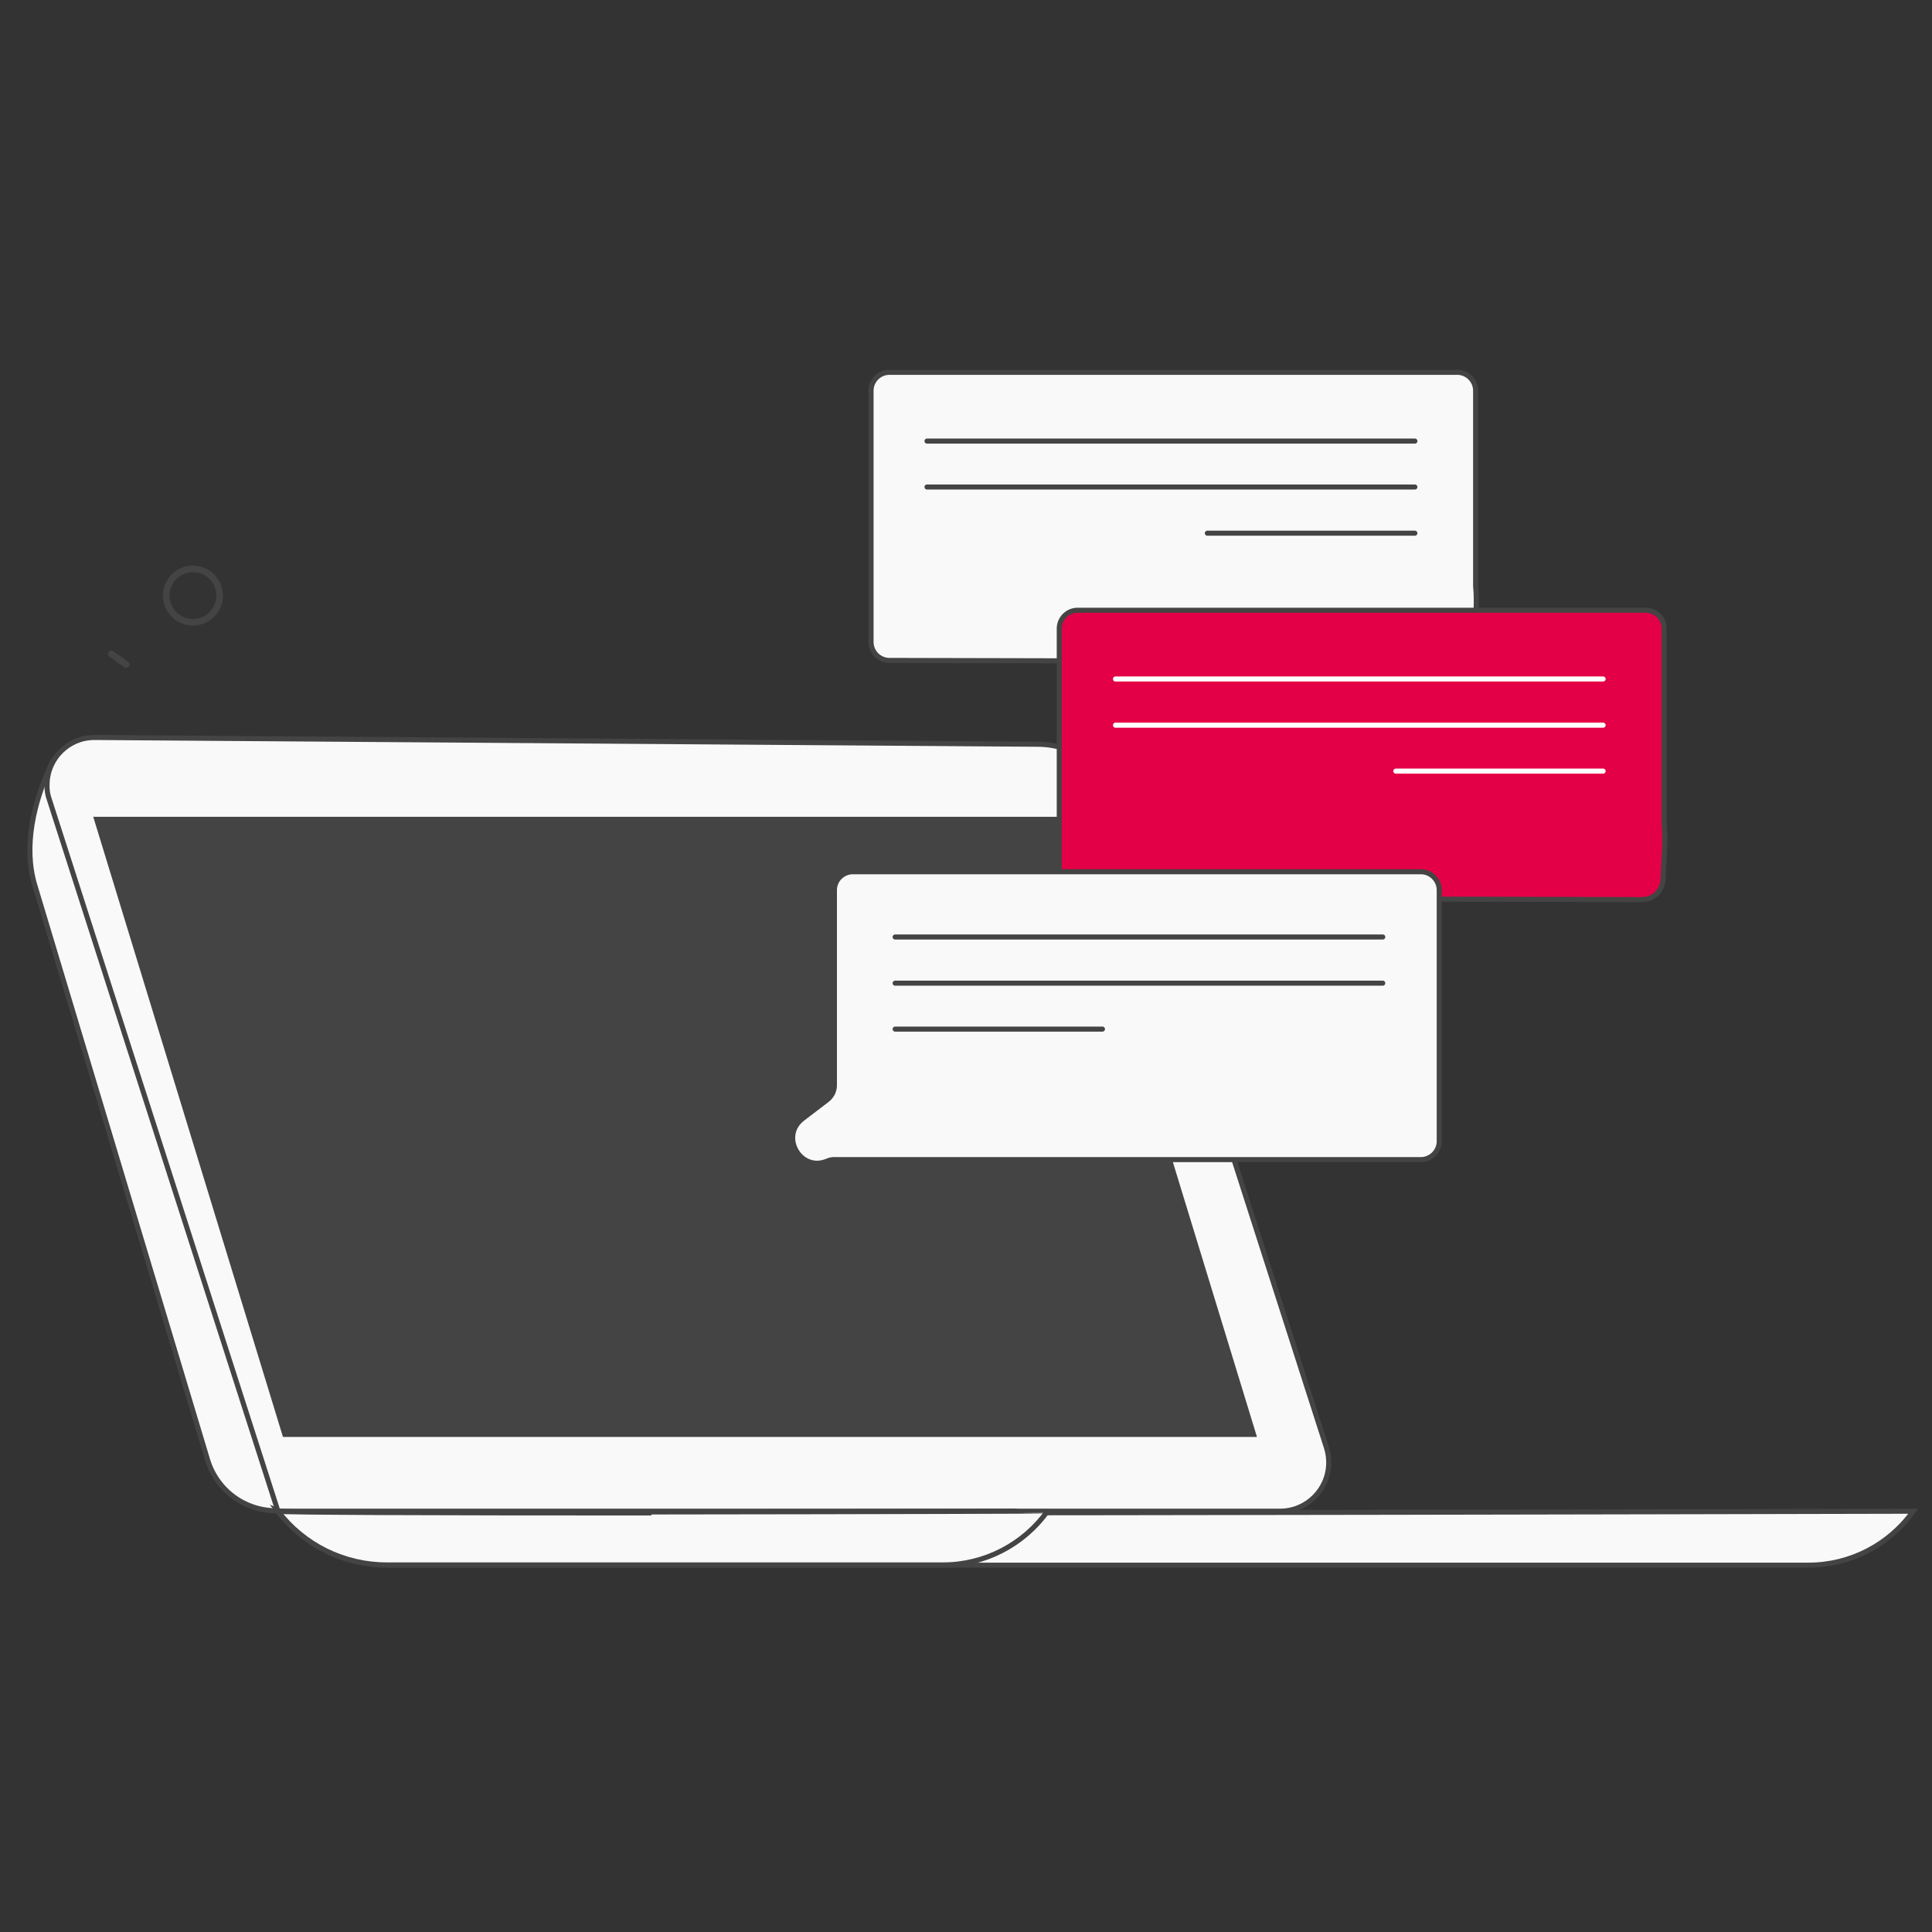
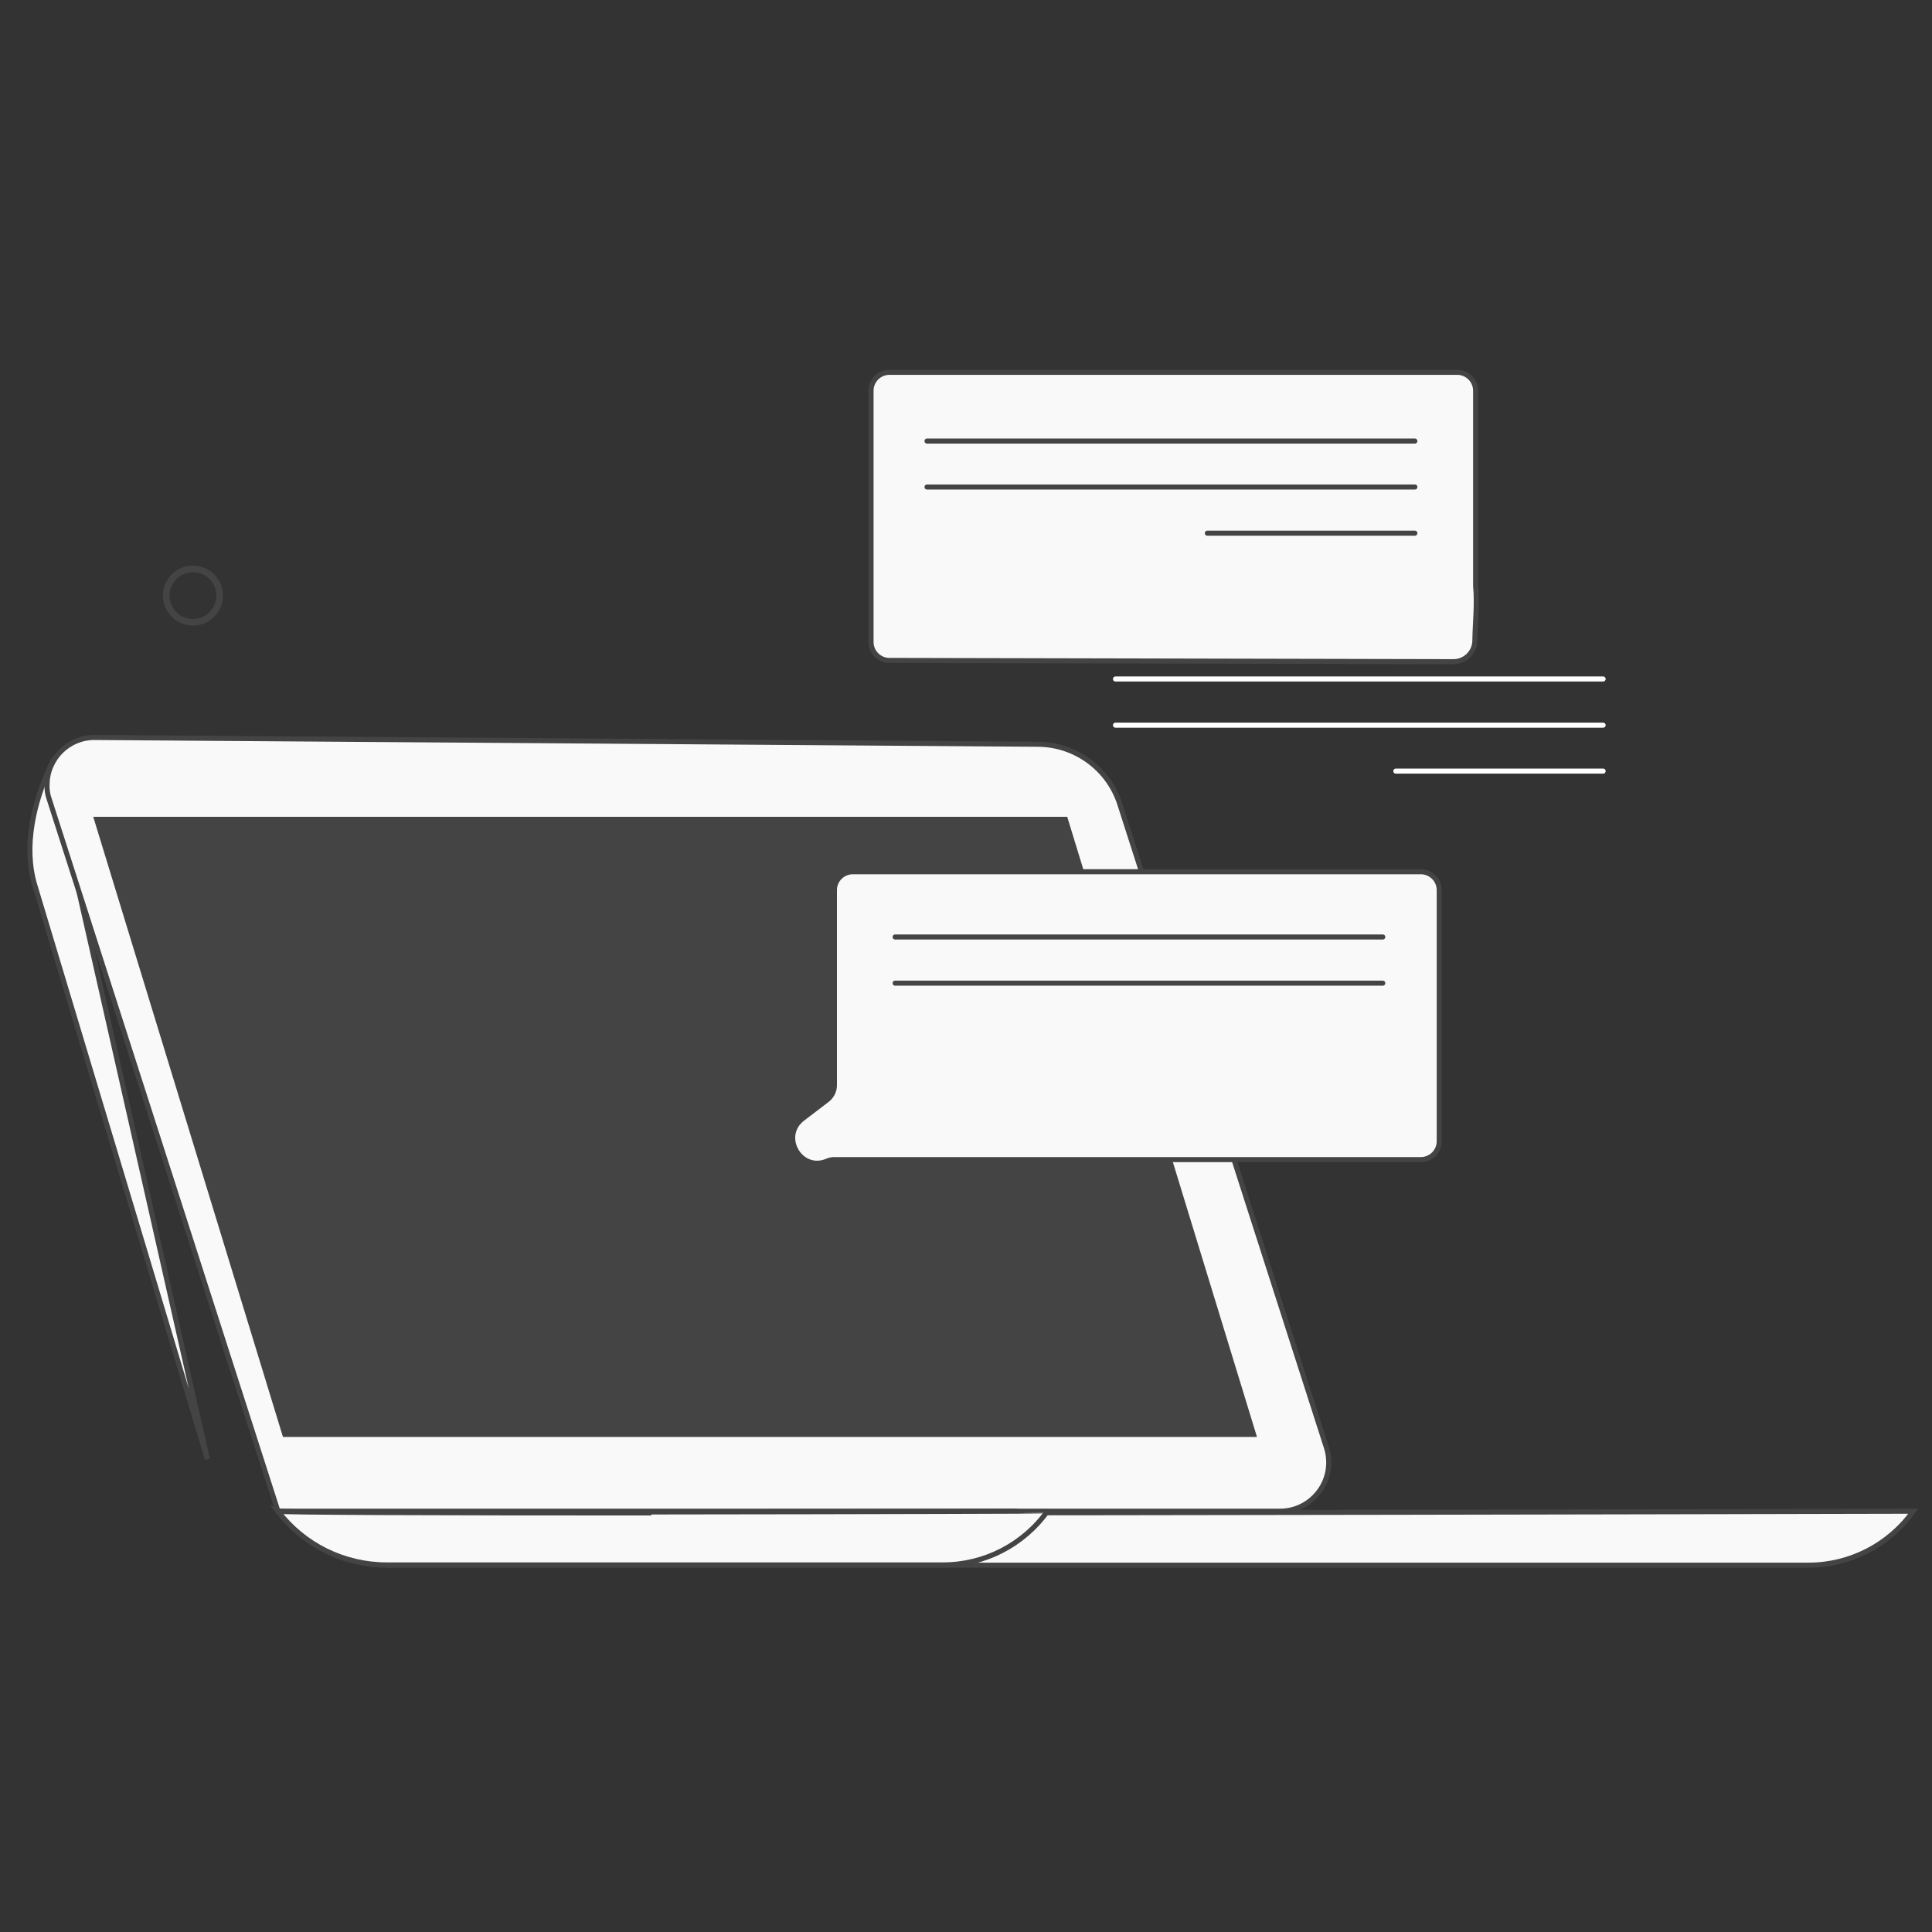
<svg xmlns="http://www.w3.org/2000/svg" width="395" height="395" viewBox="0 0 395 395" fill="none">
  <rect x="0" y="0" width="395" height="395" fill="#333333" stroke="none" />
  <g clip-path="url(#clip0_10944_154581)">
-     <path d="M10.337 156.576C6.899 164.016 4.744 173.046 7.104 180.948L42.406 298.346C44.304 304.811 50.307 309.121 57.029 308.864L10.337 156.576Z" fill="#F9F9F9" stroke="#444444" stroke-width="1.035" stroke-miterlimit="10" stroke-linecap="round" />
+     <path d="M10.337 156.576C6.899 164.016 4.744 173.046 7.104 180.948L42.406 298.346L10.337 156.576Z" fill="#F9F9F9" stroke="#444444" stroke-width="1.035" stroke-miterlimit="10" stroke-linecap="round" />
    <path d="M10.083 163.451L56.826 308.967H261.708C267.198 308.967 271.662 304.503 271.662 299.013C271.662 297.987 271.508 296.96 271.2 295.985L228.972 164.478C226.663 157.192 219.89 152.214 212.245 152.163C173.659 151.907 58.725 151.034 19.37 150.778C14.034 150.726 9.672 155.037 9.621 160.373C9.57 161.45 9.724 162.477 10.083 163.451Z" fill="#F9F9F9" stroke="#444444" stroke-width="1.035" stroke-miterlimit="10" stroke-linecap="round" />
    <path d="M19.061 166.992L57.851 293.78H256.986C244.055 251.5 231.125 209.22 218.195 166.992H19.061Z" fill="#444444" />
    <path d="M56.824 308.969C62.109 315.896 70.318 319.949 79.041 320H369.764C378.23 320 386.235 315.896 391.161 308.969C391.109 308.969 56.003 309.79 56.824 308.969Z" fill="#F9F9F9" stroke="#444444" stroke-width="1.035" stroke-miterlimit="10" stroke-linecap="round" />
    <path d="M132.712 309.121C132.712 309.173 132.661 309.224 132.661 309.326C88.739 309.326 57.389 309.224 56.824 308.967C62.109 315.894 70.319 319.948 79.041 319.948H192.796C201.262 319.948 209.267 315.843 214.192 308.916C214.141 308.967 179.969 309.07 132.712 309.121Z" fill="#F9F9F9" stroke="#444444" stroke-width="1.035" stroke-miterlimit="10" stroke-linecap="round" />
    <path d="M301.539 131.023C301.487 133.383 299.537 135.282 297.177 135.282L181.832 135.025C179.78 135.025 178.086 133.332 178.086 131.279V79.867C178.086 77.814 179.78 76.121 181.832 76.121H297.947C299.999 76.121 301.692 77.814 301.692 79.867V119.786C302.052 123.532 301.59 127.277 301.539 131.023Z" fill="#F9F9F9" stroke="#444444" stroke-width="1.035" stroke-linecap="round" stroke-linejoin="round" />
    <path d="M289.275 90.18H189.529" stroke="#444444" stroke-width="1.035" stroke-linecap="round" stroke-linejoin="round" />
    <path d="M289.275 99.568H189.529" stroke="#444444" stroke-width="1.035" stroke-linecap="round" stroke-linejoin="round" />
    <path d="M289.275 109.012H246.842" stroke="#444444" stroke-width="1.035" stroke-linecap="round" stroke-linejoin="round" />
-     <path d="M340.021 179.717C339.97 182.077 338.02 183.976 335.66 183.924L220.315 183.668C218.263 183.668 216.569 181.974 216.569 179.922V128.509C216.569 126.457 218.263 124.764 220.315 124.764H336.481C338.533 124.764 340.227 126.406 340.227 128.509V168.429C340.586 172.174 340.124 175.971 340.021 179.717Z" fill="#E40046" stroke="#444444" stroke-width="1.035" stroke-linecap="round" stroke-linejoin="round" />
    <path d="M327.76 138.822H228.064" stroke="white" stroke-width="1.035" stroke-linecap="round" stroke-linejoin="round" />
    <path d="M327.76 148.262H228.064" stroke="white" stroke-width="1.035" stroke-linecap="round" stroke-linejoin="round" />
    <path d="M327.76 157.654H285.378" stroke="white" stroke-width="1.035" stroke-linecap="round" stroke-linejoin="round" />
    <path d="M169.109 237.389C169.57 237.184 170.032 237.081 170.545 237.081H290.508C292.561 237.081 294.254 235.388 294.254 233.336V181.974C294.254 179.922 292.561 178.229 290.508 178.229H174.342C172.29 178.229 170.597 179.922 170.597 181.974V221.893C170.597 223.074 170.032 224.151 169.109 224.869L164.131 228.666C159.36 232.258 163.618 239.698 169.109 237.389Z" fill="#F9F9F9" stroke="#444444" stroke-width="1.035" stroke-linecap="round" stroke-linejoin="round" />
    <path d="M183.011 191.568H282.707" stroke="#444444" stroke-width="1.035" stroke-linecap="round" stroke-linejoin="round" />
    <path d="M183.011 201.01H282.707" stroke="#444444" stroke-width="1.035" stroke-linecap="round" stroke-linejoin="round" />
-     <path d="M183.014 210.4H225.396" stroke="#444444" stroke-width="1.035" stroke-linecap="round" stroke-linejoin="round" />
    <path d="M39.451 127.901C36.067 127.901 33.316 125.151 33.316 121.767C33.316 118.383 36.067 115.632 39.451 115.632C42.835 115.632 45.586 118.383 45.586 121.767C45.586 125.151 42.835 127.901 39.451 127.901ZM39.451 116.978C36.819 116.978 34.662 119.115 34.662 121.767C34.662 124.399 36.799 126.556 39.451 126.556C42.103 126.556 44.24 124.418 44.24 121.767C44.24 119.115 42.083 116.978 39.451 116.978Z" fill="#444444" />
-     <path d="M25.816 136.549C25.677 136.549 25.538 136.51 25.42 136.431L22.372 134.254C22.075 134.036 21.996 133.62 22.214 133.304C22.431 133.007 22.847 132.928 23.164 133.145L26.211 135.322C26.508 135.54 26.587 135.956 26.37 136.272C26.231 136.45 26.033 136.549 25.816 136.549Z" fill="#444444" />
  </g>
  <defs>
    <clipPath id="clip0_10944_154581">
      <rect width="395" height="395" fill="white" />
    </clipPath>
  </defs>
</svg>